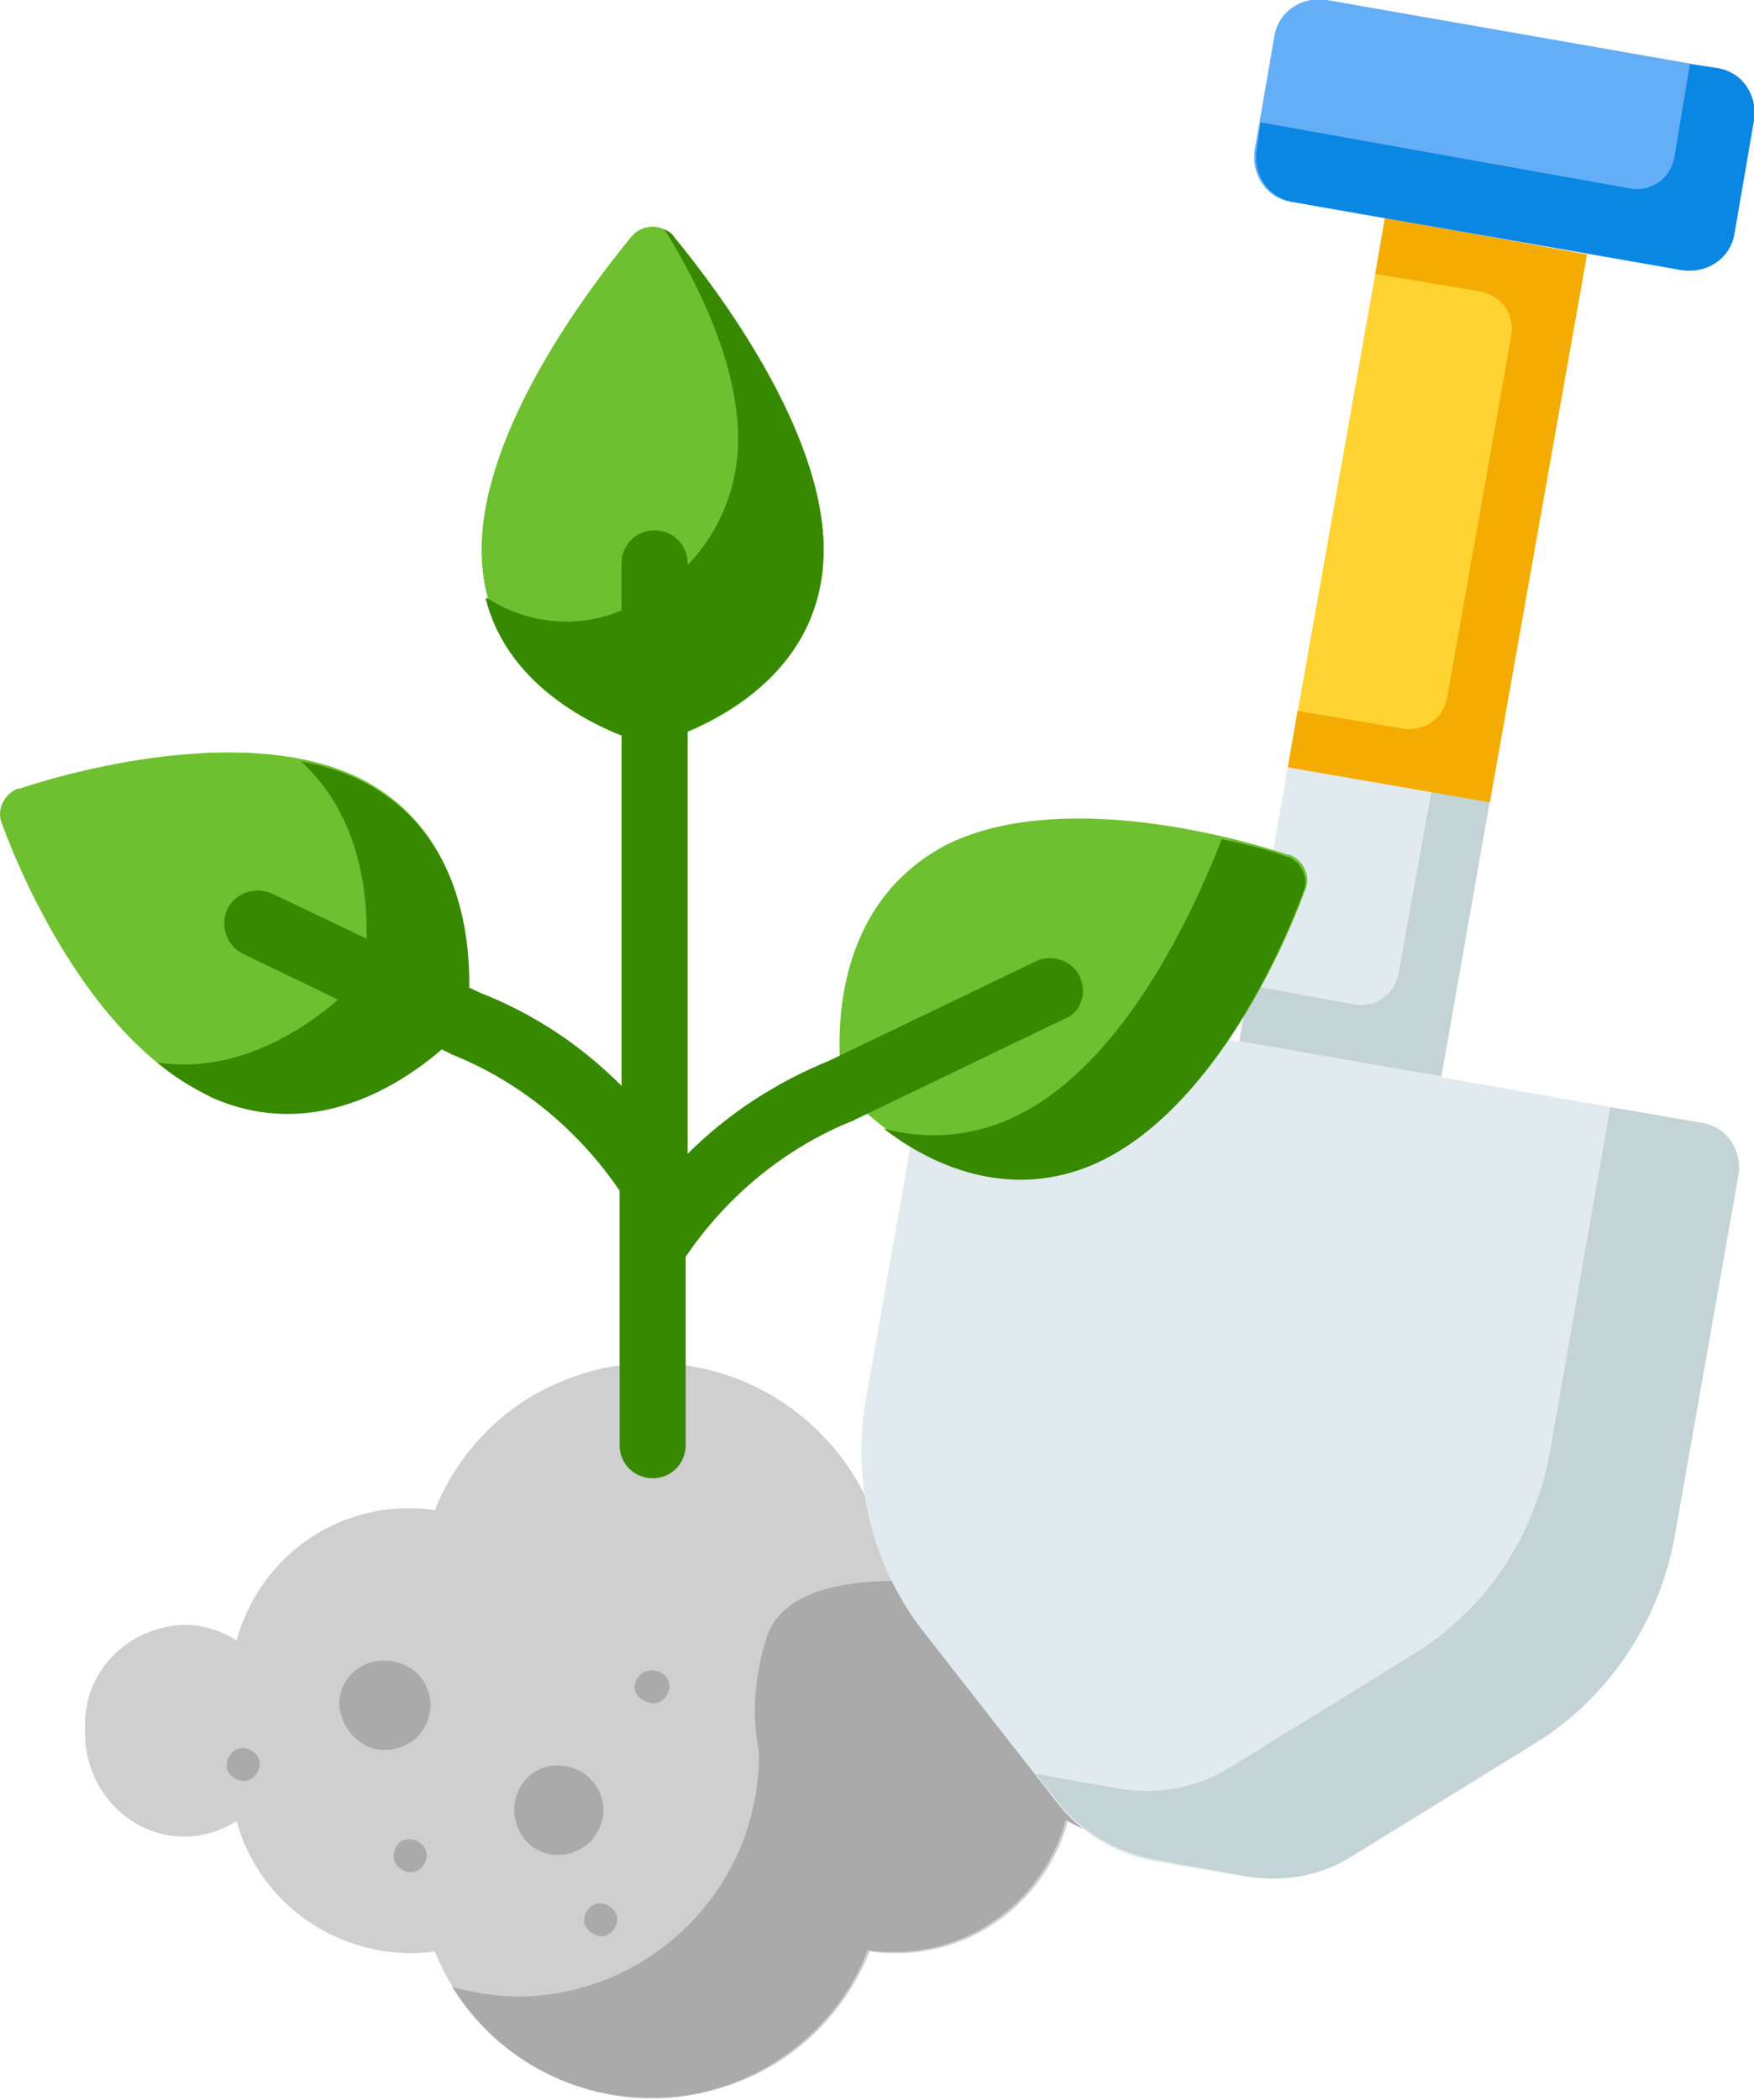
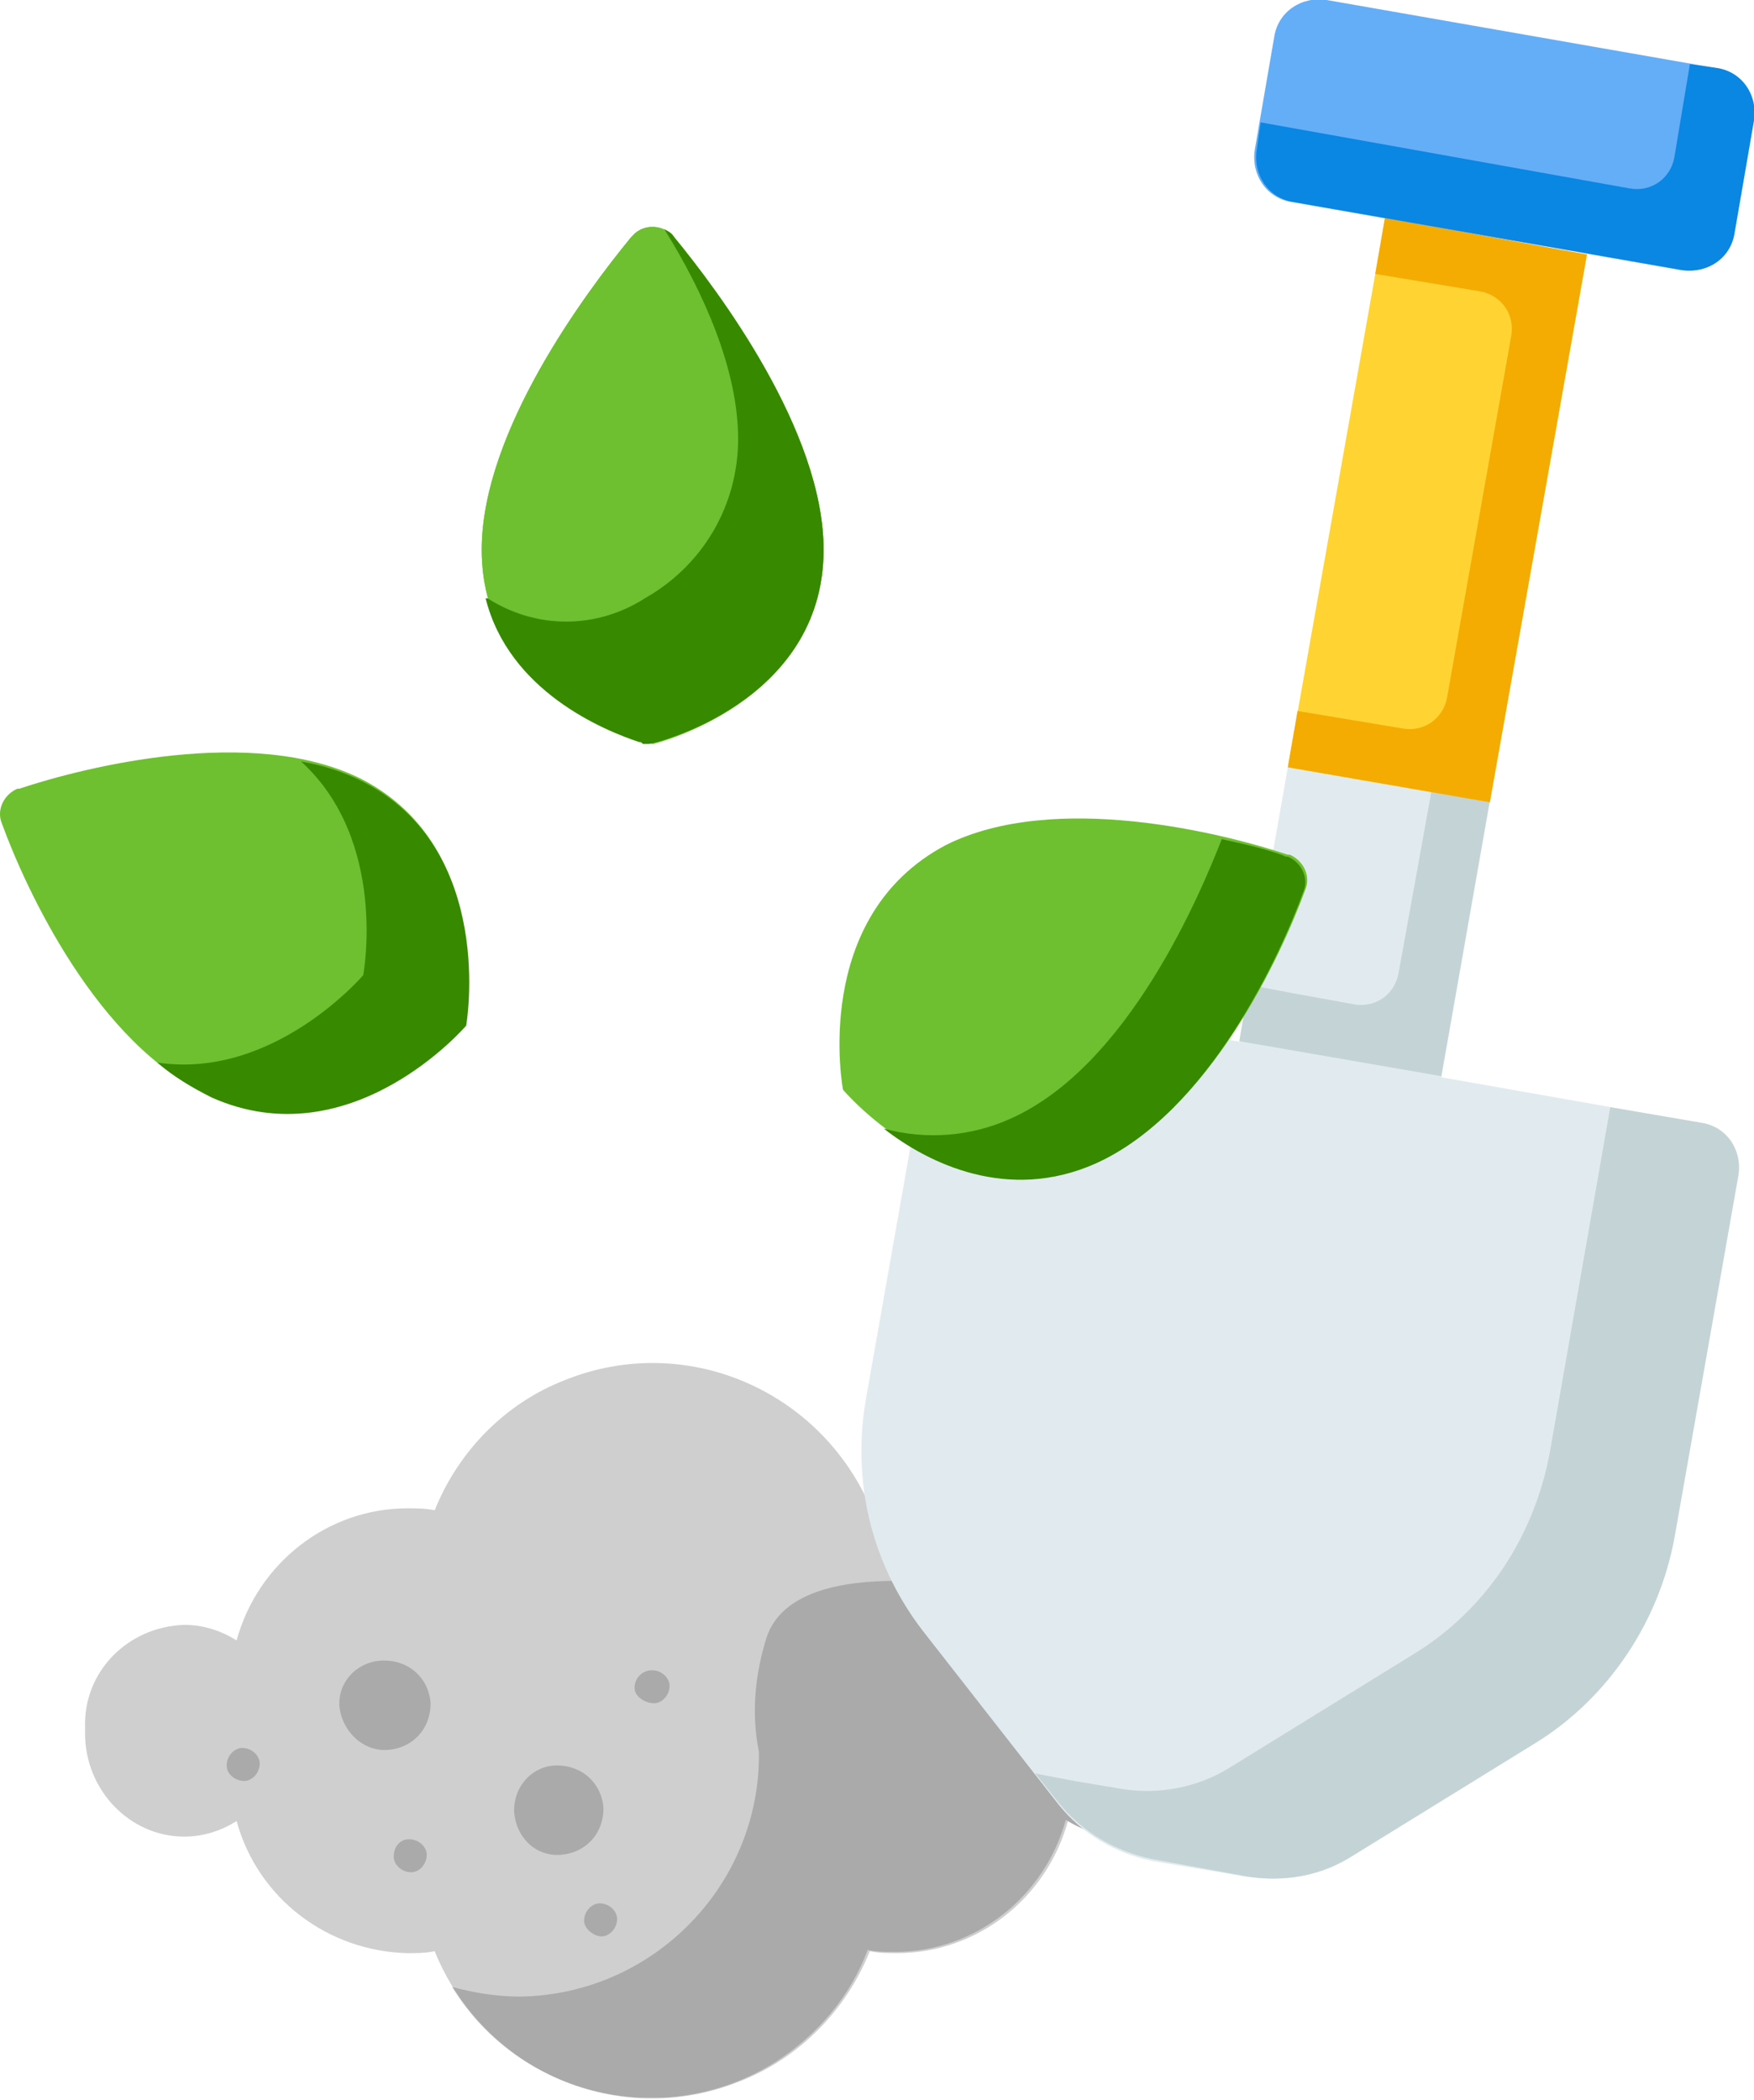
<svg xmlns="http://www.w3.org/2000/svg" xmlns:xlink="http://www.w3.org/1999/xlink" version="1.1" id="Laag_1" x="0px" y="0px" width="90.3px" height="108.1px" viewBox="0 0 90.3 108.1" enable-background="new 0 0 90.3 108.1" xml:space="preserve">
  <g>
    <defs>
      <rect id="SVGID_1_" width="90.3" height="108.1" />
    </defs>
    <clipPath id="SVGID_00000021830832338211911700000017887310291856716211_">
      <use xlink:href="#SVGID_1_" overflow="visible" />
    </clipPath>
    <g id="Group_712" clip-path="url(#SVGID_00000021830832338211911700000017887310291856716211_)">
      <g id="Group_711">
        <g>
          <defs>
            <rect id="SVGID_00000021089194536257350340000008833453168100720002_" width="90.3" height="108.1" />
          </defs>
          <clipPath id="SVGID_00000088813291846619009710000017462136951976873611_">
            <use xlink:href="#SVGID_00000021089194536257350340000008833453168100720002_" overflow="visible" />
          </clipPath>
          <g id="Group_710" clip-path="url(#SVGID_00000088813291846619009710000017462136951976873611_)">
            <g id="Group_706" transform="translate(4.28 70.148)" opacity="0.24">
              <g id="Group_705">
                <g>
                  <defs>
                    <rect id="SVGID_00000065034953278548343720000009418430190430894271_" x="0" y="0" width="58.6" height="37.9" />
                  </defs>
                  <clipPath id="SVGID_00000136403375936103399950000012020786034188343195_">
                    <use xlink:href="#SVGID_00000065034953278548343720000009418430190430894271_" overflow="visible" />
                  </clipPath>
                  <g id="Group_704" clip-path="url(#SVGID_00000136403375936103399950000012020786034188343195_)">
                    <path id="Path_295" fill="#353535" d="M58.6,18.8c0-2.9-2.3-5.3-5.1-5.3c-1,0-1.9,0.3-2.7,0.8c-1.1-4-4.7-6.7-8.8-6.8           c-0.5,0-0.9,0-1.4,0.1C38,1.4,31-1.6,24.8,0.9c-3.1,1.2-5.5,3.7-6.7,6.7c-0.5-0.1-0.9-0.1-1.4-0.1c-4.1,0-7.7,2.8-8.8,6.8           c-0.8-0.5-1.7-0.8-2.7-0.8c-2.9,0.1-5.2,2.4-5.1,5.3v0.3c0,2.9,2.3,5.3,5.1,5.3c1,0,1.9-0.3,2.7-0.8c1.1,4,4.7,6.7,8.8,6.8           c0.5,0,0.9,0,1.4-0.1c2.5,6.2,9.5,9.2,15.7,6.7c3.1-1.2,5.5-3.7,6.7-6.7c0.5,0.1,0.9,0.1,1.4,0.1c4.1,0,7.7-2.8,8.8-6.8           c0.8,0.5,1.7,0.8,2.7,0.8c2.9-0.1,5.2-2.4,5.1-5.3V18.8" />
                  </g>
                </g>
              </g>
            </g>
            <g id="Group_709" transform="translate(11.67 81.384)" opacity="0.24">
              <g id="Group_708">
                <g>
                  <defs>
                    <rect id="SVGID_00000163038544126874128140000008401401669386896294_" x="0" y="0" width="51.2" height="26.6" />
                  </defs>
                  <clipPath id="SVGID_00000171694504178948366060000015713653558643192739_">
                    <use xlink:href="#SVGID_00000163038544126874128140000008401401669386896294_" overflow="visible" />
                  </clipPath>
                  <g id="Group_707" clip-path="url(#SVGID_00000171694504178948366060000015713653558643192739_)">
                    <path id="Path_296" fill="#353535" d="M15.1,21.4c-1.2,0-2.4-0.2-3.5-0.5c3.5,5.7,11,7.4,16.6,3.9c2.2-1.4,3.9-3.4,4.8-5.8           c0.5,0.1,0.9,0.1,1.4,0.1c4.1,0,7.7-2.8,8.8-6.8c0.8,0.5,1.7,0.8,2.7,0.8c2.9-0.1,5.2-2.6,5.1-5.5c-0.1-2.8-2.3-5-5.1-5.1           c-1.5,0-2.9,0.7-3.8,1.8C40.5,1.6,37.6,0,34.4,0c-2.6,0-5.8,0.5-6.6,2.9c-0.6,1.9-0.8,3.9-0.4,5.9           C27.5,15.6,22,21.3,15.1,21.4C15.2,21.4,15.2,21.4,15.1,21.4" />
                    <path id="Path_297" fill="#353535" d="M17,9.5c1.3,0,2.3,0.9,2.4,2.2c0,1.3-0.9,2.3-2.2,2.4s-2.3-0.9-2.4-2.2           c0,0,0-0.1,0-0.1C14.8,10.5,15.8,9.5,17,9.5" />
                    <path id="Path_298" fill="#353535" d="M8.1,4.1c1.3,0,2.3,0.9,2.4,2.2c0,1.3-0.9,2.3-2.2,2.4S5.9,7.7,5.8,6.4           c0,0,0-0.1,0-0.1C5.8,5.1,6.8,4.1,8.1,4.1" />
                    <path id="Path_299" fill="#353535" d="M9.4,13.3c0.5,0,0.9,0.4,0.9,0.8c0,0.5-0.4,0.9-0.8,0.9c-0.5,0-0.9-0.4-0.9-0.8           c0,0,0,0,0,0C8.6,13.7,8.9,13.3,9.4,13.3C9.4,13.3,9.4,13.3,9.4,13.3" />
                    <path id="Path_300" fill="#353535" d="M21.9,4.6c0.5,0,0.9,0.4,0.9,0.8c0,0.5-0.4,0.9-0.8,0.9S21,6,21,5.5c0,0,0,0,0,0           C21,5,21.4,4.6,21.9,4.6" />
                    <path id="Path_301" fill="#353535" d="M19.2,16.6c0.5,0,0.9,0.4,0.9,0.8c0,0.5-0.4,0.9-0.8,0.9s-0.9-0.4-0.9-0.8           c0,0,0,0,0,0C18.4,17,18.8,16.6,19.2,16.6" />
                    <path id="Path_302" fill="#353535" d="M0.8,8.6c0.5,0,0.9,0.4,0.9,0.8c0,0.5-0.4,0.9-0.8,0.9S0,10,0,9.5c0,0,0,0,0,0           C0,9,0.4,8.6,0.8,8.6" />
                  </g>
                </g>
              </g>
            </g>
            <path id="Path_303" fill="#E1EBEF" d="M61.7,96.2l2.4,0.4c1.9,0.3,3.8,0,5.5-1.1l9.4-5.8c3.7-2.3,6.3-6.2,7.1-10.5l3.3-18.7       c0.2-1.3-0.6-2.5-1.9-2.7c0,0,0,0,0,0l-36.9-6.5c-1.3-0.2-2.5,0.6-2.7,1.9c0,0,0,0,0,0l-3.3,18.7c-0.8,4.4,0.3,8.8,3.1,12.3       l6.8,8.7c1.2,1.5,2.9,2.5,4.8,2.9L61.7,96.2z" />
            <path id="Path_304" fill="#C4D3D6" d="M82.9,57l-3.1,17.7c-0.8,4.4-3.3,8.2-7.1,10.5l-9.4,5.8c-1.6,1-3.6,1.4-5.5,1.1l-2.4-0.4       l-2.1-0.4l1.2,1.5c1.2,1.5,2.9,2.5,4.8,2.9l4.9,0.9c1.9,0.3,3.8,0,5.5-1.1l9.4-5.8c3.7-2.3,6.3-6.2,7.1-10.5l3.3-18.7       c0.2-1.3-0.6-2.5-1.9-2.7c0,0,0,0,0,0L82.9,57z" />
            <path id="Path_305" fill="#E1EBEF" d="M71.5,40.4l-5.2-0.9l-2.5,14.2l10.4,1.8l2.5-14.2L71.5,40.4z" />
            <path id="Path_306" fill="#C4D3D6" d="M73.7,40.7L72,50.1c-0.2,1.1-1.2,1.8-2.3,1.6l-3.3-0.6l-2.1-0.4l-0.5,2.9l10.4,1.8       l2.5-14.2L73.7,40.7z" />
            <path id="Path_307" fill="#FFD432" d="M76.5,12.2l-5.2-0.9l-5,28.2l5.2,0.9l5.2,0.9l5-28.2L76.5,12.2z" />
            <path id="Path_308" fill="#F4AC03" d="M71.3,11.2l-0.5,2.9l5.4,0.9c1.1,0.2,1.8,1.2,1.6,2.3c0,0,0,0,0,0l-3.3,18.6       c-0.2,1.1-1.2,1.8-2.3,1.6l-5.4-0.9l-0.5,2.9l10.4,1.8l5-28.2L71.3,11.2z" />
            <path id="Path_309" fill="#64AEF7" d="M89.7,9.1l0.5-2.9c0.2-1.3-0.6-2.5-1.9-2.7c0,0,0,0,0,0L68.3,0c-1.3-0.2-2.5,0.6-2.7,1.9       l-0.5,2.9l-0.5,2.9c-0.2,1.3,0.6,2.5,1.9,2.7c0,0,0,0,0,0l20,3.5c1.3,0.2,2.5-0.6,2.7-1.9L89.7,9.1z" />
            <path id="Path_310" fill="#0A86E3" d="M87,3.3l-0.8,4.8c-0.2,1.1-1.2,1.8-2.3,1.6c0,0,0,0,0,0l-19-3.4l-0.2,1.4       c-0.2,1.3,0.6,2.5,1.9,2.7l20,3.5c1.3,0.2,2.5-0.6,2.7-1.9c0,0,0,0,0,0l1-5.8c0.2-1.3-0.6-2.5-1.9-2.7c0,0,0,0,0,0L87,3.3z" />
            <path id="Path_311" fill="#6EC030" d="M23.9,52.7c0,0-5.9,7-13.1,3.7c-5.8-2.6-9.5-10.7-10.7-14c-0.3-0.7,0.1-1.5,0.8-1.8       c0,0,0.1,0,0.1,0c3.3-1.1,12-3.3,17.6-0.5C25.6,43.7,23.9,52.7,23.9,52.7" />
            <path id="Path_312" fill="#378900" d="M18.6,40.2c-1-0.5-2-0.8-3.1-1c4.5,4.1,3.2,11,3.2,11s-4.6,5.4-10.6,4.5       c0.8,0.7,1.8,1.3,2.8,1.8c7.2,3.2,13.1-3.7,13.1-3.7S25.6,43.7,18.6,40.2" />
            <path id="Path_313" fill="#6EC030" d="M43.4,56.1c0,0,5.9,7,13.1,3.7c5.8-2.6,9.5-10.7,10.7-14c0.3-0.7-0.1-1.5-0.8-1.8       c0,0-0.1,0-0.1,0c-3.3-1.1-12-3.3-17.6-0.5C41.7,47.2,43.4,56.1,43.4,56.1" />
            <path id="Path_314" fill="#378900" d="M62.9,43.2C61.8,46,58.1,54.9,52,57.6c-2,0.9-4.3,1.1-6.5,0.5c2.3,1.8,6.4,3.8,10.9,1.8       c5.8-2.6,9.5-10.7,10.7-14c0.3-0.7-0.1-1.5-0.8-1.8c0,0-0.1,0-0.1,0C65.5,43.8,64.3,43.5,62.9,43.2" />
            <path id="Path_315" fill="#6EC030" d="M33.6,38.3c0,0,8.8-2.1,8.8-10c0-6.1-5.4-13.3-7.7-16.1c-0.5-0.6-1.4-0.7-2-0.2       c-0.1,0.1-0.1,0.1-0.2,0.2c-2.3,2.8-7.7,10-7.7,16.1C24.8,36.2,33.6,38.3,33.6,38.3" />
            <path id="Path_316" fill="#6EC030" d="M33.6,38.3c0,0,8.8-2.1,8.8-10c0-6.1-5.4-13.3-7.7-16.1c-0.5-0.6-1.4-0.7-2-0.2       c-0.1,0.1-0.1,0.1-0.2,0.2c-2.3,2.8-7.7,10-7.7,16.1C24.8,36.2,33.6,38.3,33.6,38.3" />
            <path id="Path_317" fill="#378900" d="M42.4,28.3c0-6.1-5.4-13.3-7.7-16.1c-0.1-0.2-0.3-0.3-0.5-0.4C36.2,15,38,19,38,22.6       c0,3.4-1.8,6.5-4.8,8.2c-2.5,1.6-5.6,1.6-8.1,0l-0.1,0l0,0c1.2,4.8,6.1,6.8,7.9,7.4h0c0.1,0,0.1,0,0.2,0.1l0,0l0.1,0l0,0l0.1,0       l0,0l0.1,0l0,0l0,0l0,0C33.6,38.3,42.4,36.2,42.4,28.3" />
-             <path id="Path_318" fill="#378900" d="M55.6,50.3c-0.4-0.9-1.5-1.2-2.3-0.8l-10.6,5.1c-2.7,1.1-5.2,2.7-7.3,4.8V29       c0-1-0.8-1.7-1.7-1.7c-1,0-1.7,0.8-1.7,1.7l0,0v26.9c-2.1-2.1-4.5-3.7-7.3-4.8L14,46c-0.9-0.4-1.9,0-2.3,0.8       c-0.4,0.9,0,1.9,0.8,2.3l10.6,5.1c0.1,0,0.1,0.1,0.2,0.1c3.5,1.4,6.5,3.9,8.6,7v13.1c0,1,0.8,1.7,1.7,1.7c1,0,1.7-0.8,1.7-1.7       v-9.7c2.1-3.1,5.1-5.6,8.6-7c0.1,0,0.1-0.1,0.2-0.1l10.6-5.1C55.6,52.2,56,51.2,55.6,50.3C55.6,50.3,55.6,50.3,55.6,50.3" />
          </g>
        </g>
      </g>
    </g>
  </g>
</svg>